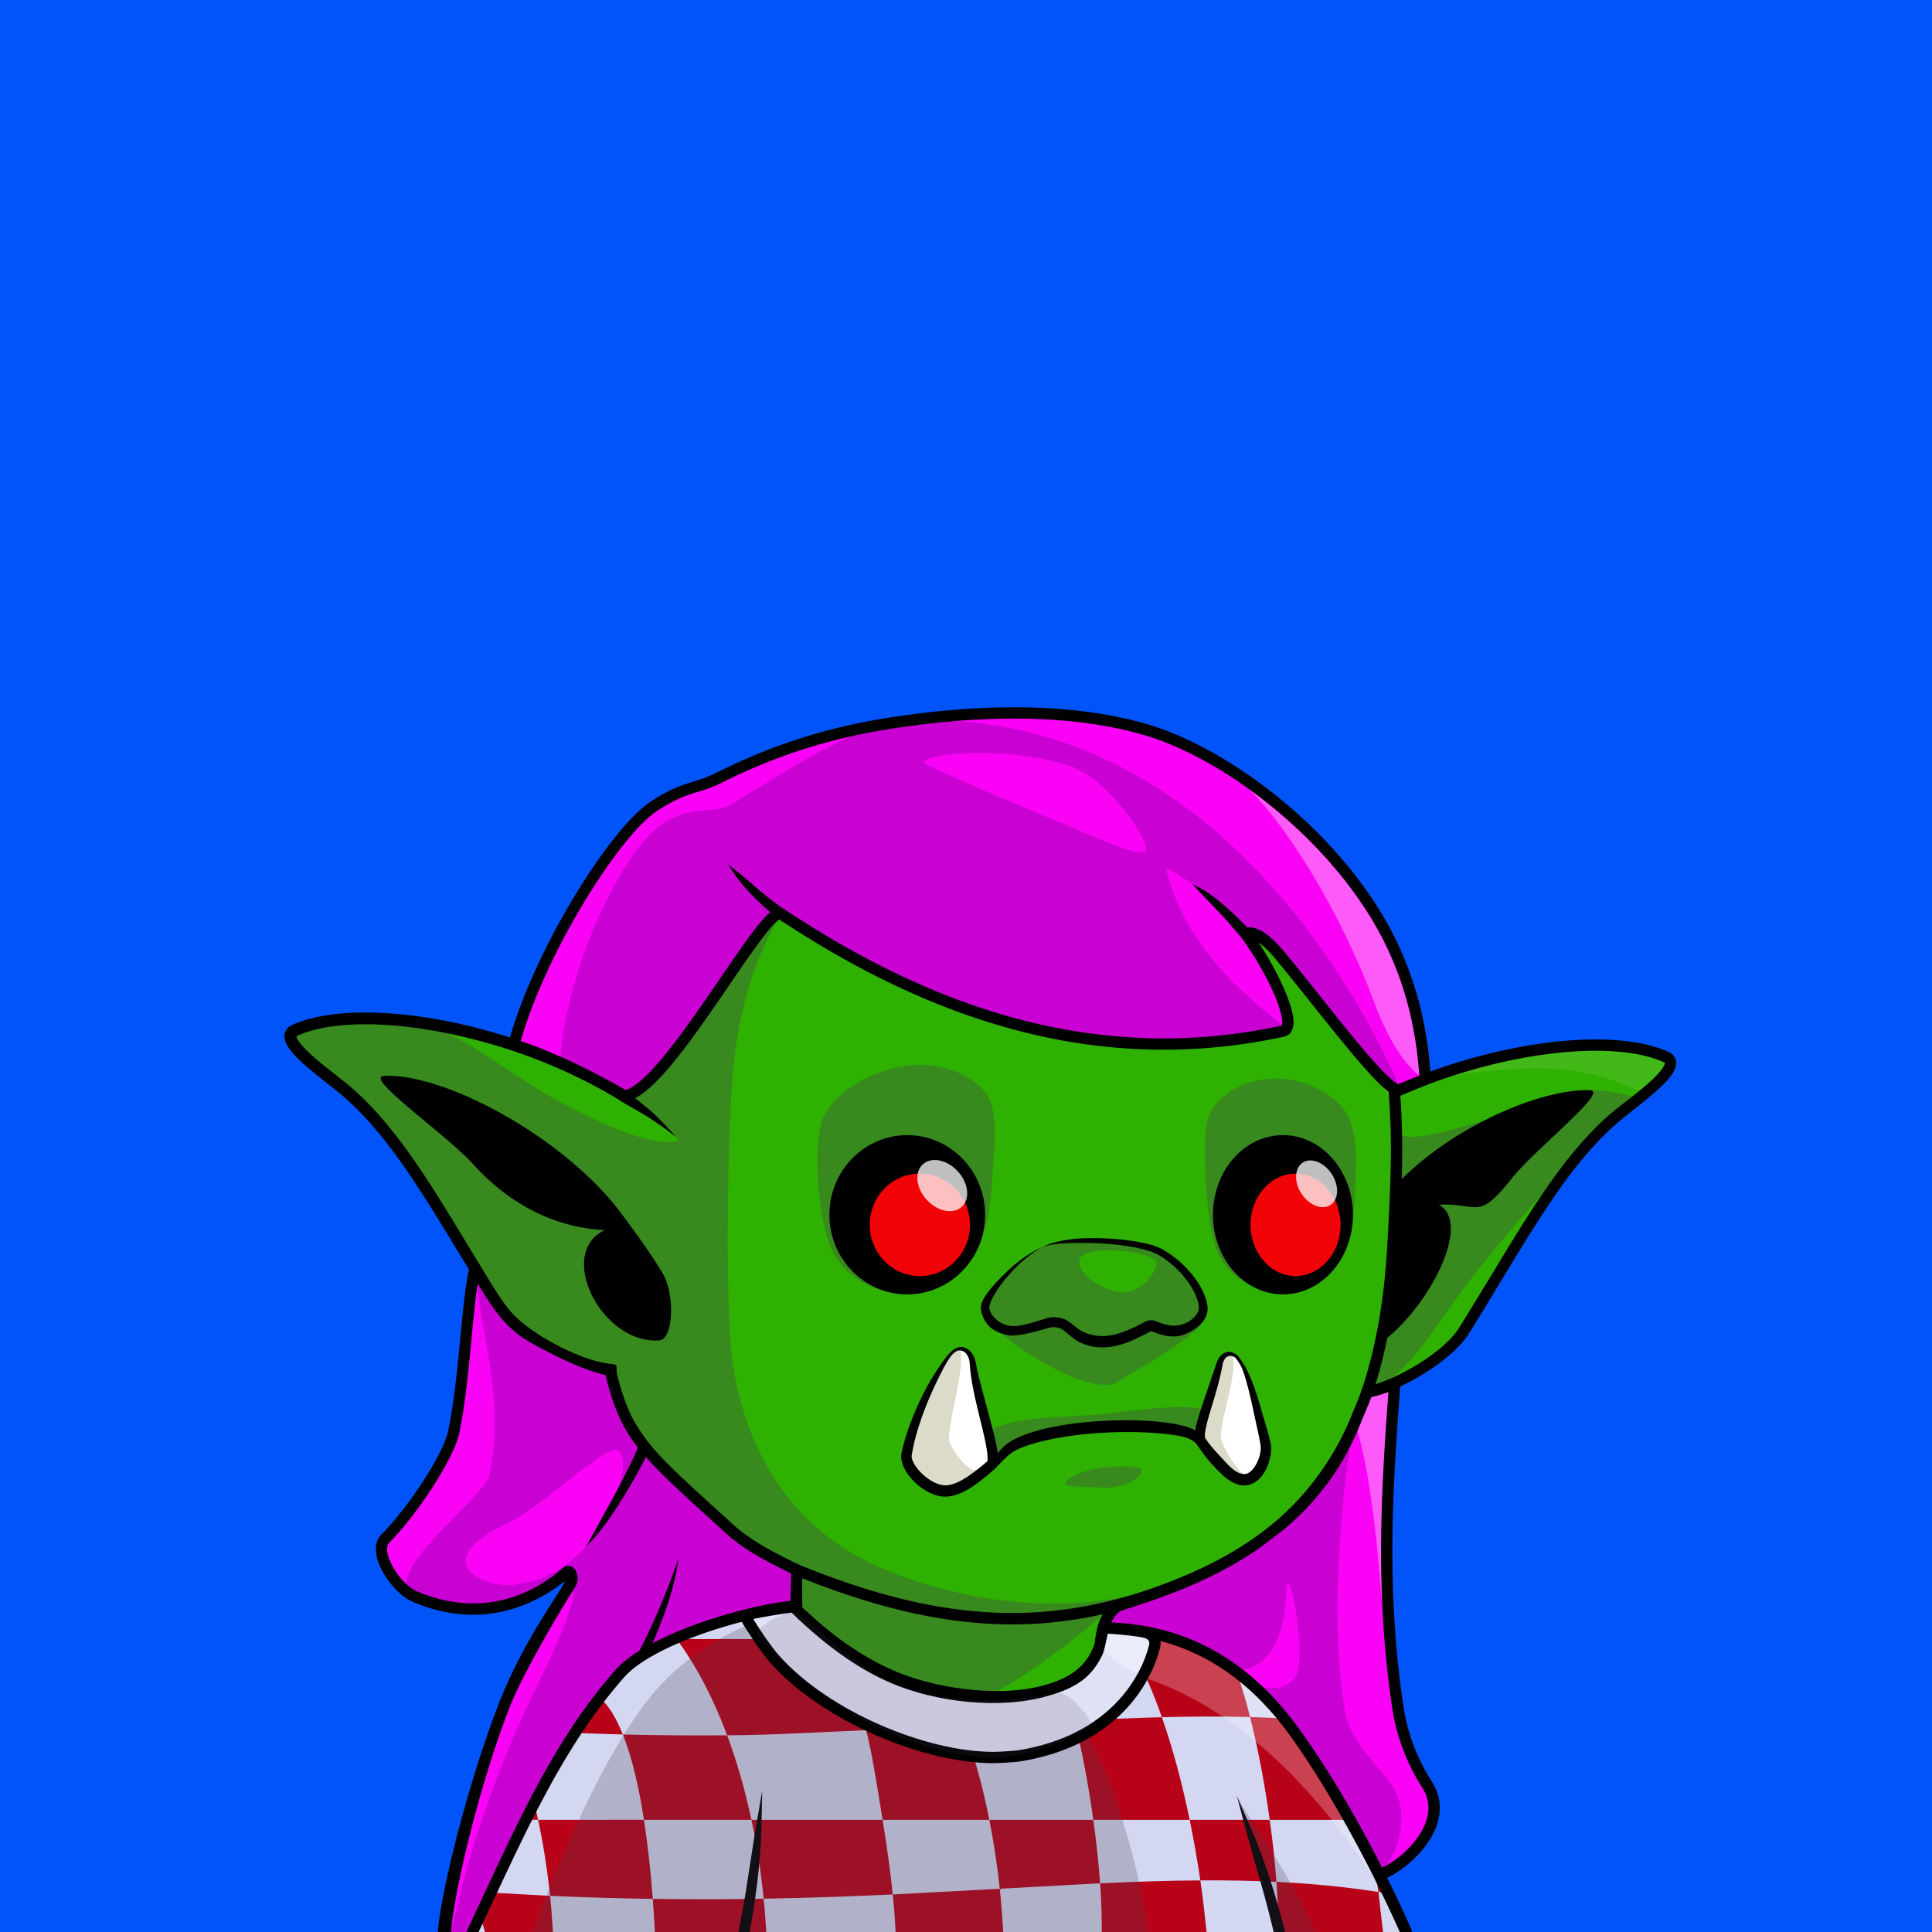
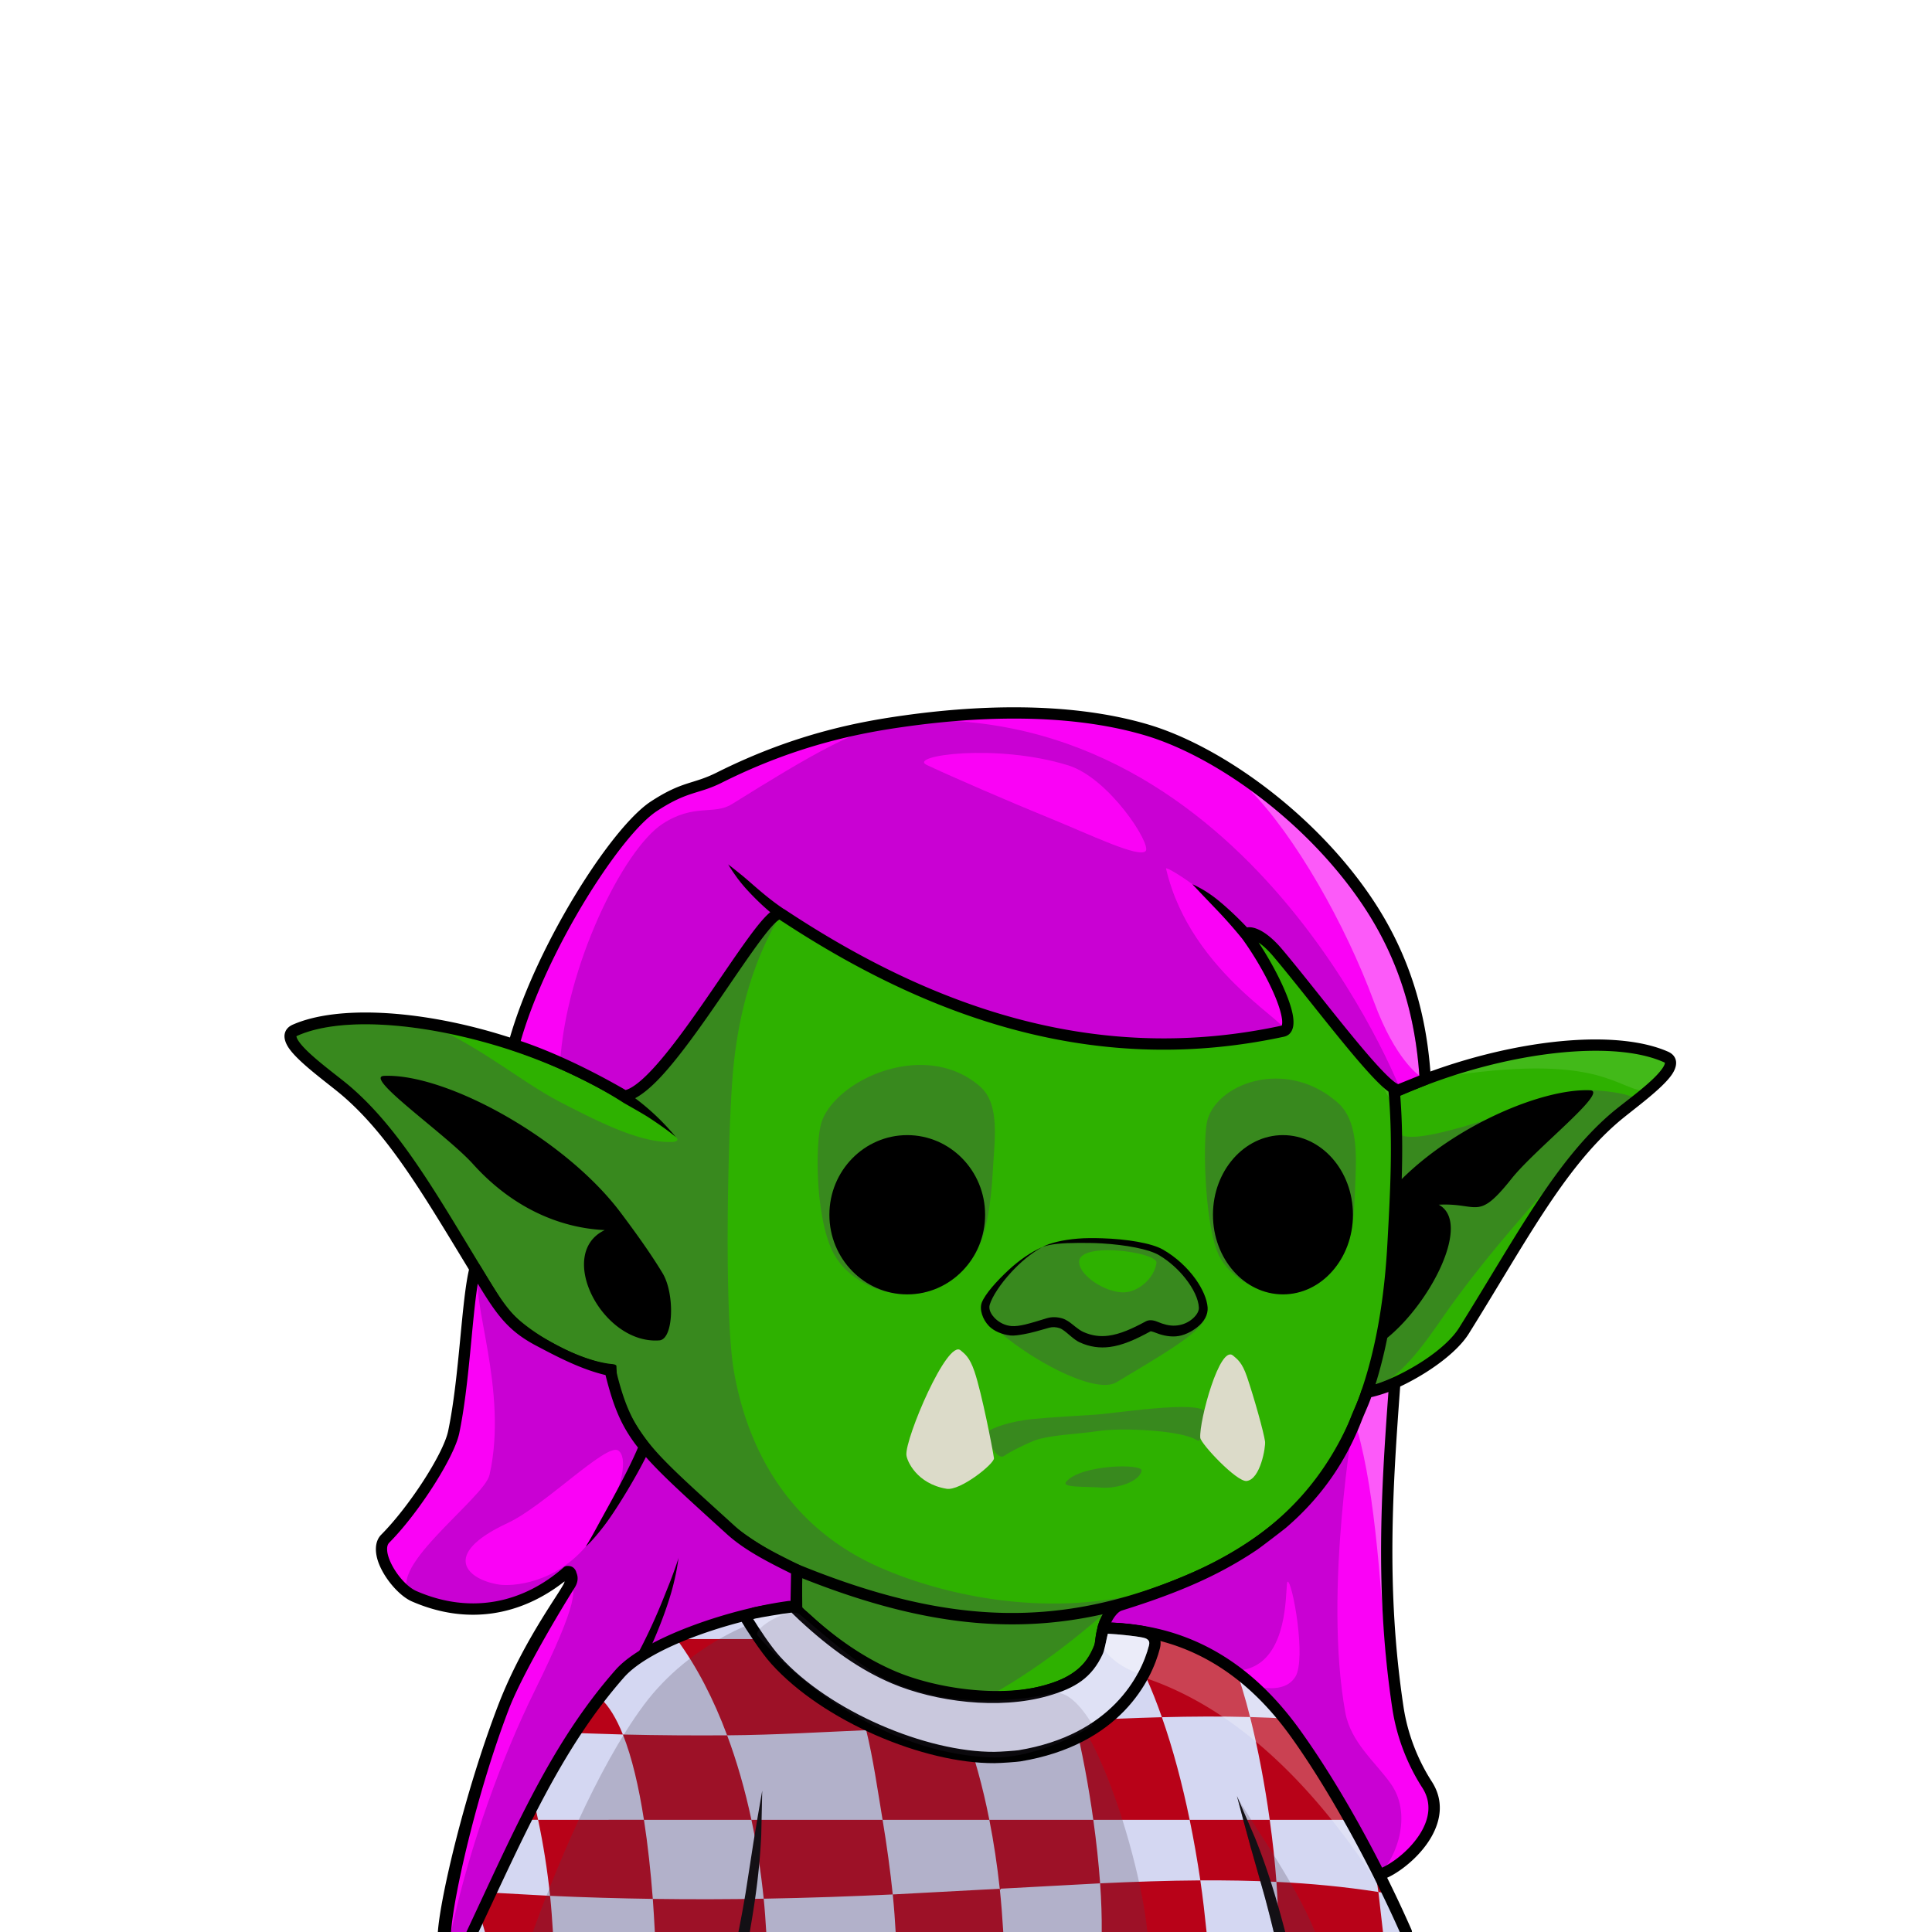
<svg xmlns="http://www.w3.org/2000/svg" viewBox="0 0 2048 2048">
-   <rect width="100%" height="100%" fill="#0054fa" />
  <g>
    <path d="M664.25 1163.954l.12-8.52c.8-178.728 128.36-299.391 281.77-312.65 261.879-22.635 506.601 68.68 531.1 307.08l.76 8c103.833-46.91 227.811-63.93 287.686-37.61 22.147 9.74-33.629 47.01-54.284 64.78-58.889 50.65-100.057 130.4-159.538 225.58-16.432 26.29-64.94 55.98-103.185 66.12-33.983 99.12-96.476 158.29-182.401 195.73-20.435 8.9-40.483 16.44-60.333 22.6-21.982 8.47-33.677 16.19-35.954 30.73 65.587.63 135.027 26.53 198.6 114.89 41.749 58.02 79.428 133.63 111.807 207.32H512.26c51.49-109.62 90.59-193.75 158.05-270.42 30.35-34.5 112.98-63.8 173.85-70.81l-.28-42.88c-77.35-31.62-192.24-139.97-195.96-206.06-.07-1.24-.07-3.25 0-5.95-39.29-3.74-101.98-39.04-121.07-69.58-59.48-95.17-100.65-174.92-159.54-225.57-20.65-17.77-76.43-55.04-54.28-64.78 72.79-32 240.32.05 351.22 72z" fill="#2eb100" />
    <path d="M1339.601 919.447c134.666 83.519 147.647 264.478 138.178 252.824-17.558-21.602-69.783-172.432-182.619-221.684-73.261-31.98-140.617-53.551-132.157-96.243 1.407-7.073 108.658 22.968 176.598 65.104zm171.389 225.152c92.045-35.298 204.328-53.607 259.807-22.537 8.18 4.581-14.491 36.79-29.671 34.271-31.586-5.244-53.031-42.345-230.136-11.735zm-340.171 581.63c1.645-7.552 85.513 1.804 146.382 57.832 69.208 63.692 116.474 160.354 109.435 156.547-62.753-33.993-46.047-52.918-112.495-102.58-122.765-91.764-152.599-52.399-151.085-64.312.635-5.006 4.221-31.282 7.763-47.487z" fill="#fff" fill-opacity=".1" />
    <path d="M716.59 1205.4c-7.392-8.79-15.342-17.33-24.25-25.47-6.429-5.88-13.231-11.49-20.441-16.84l-1.608-1.18.081-6.45c.784-175.291 125.818-293.694 276.28-306.699 74.288-6.421 147.238-3.646 214.048 9.158-46.71-7.553-95.59-9.226-144.43-5.007-135.032 11.664-225.18 116.514-239.482 285.818-5.233 61.94-9.551 253.77 1.276 315.37 11.095 63.12 44.916 157.73 151.538 206.06 53.529 24.26 155.348 53.39 263.398 32.48-.36.1-15.6 11.34-15.45 11.31 0 0-149.41 138.84-235.221 120.5 51.737 16.44 115.461 21.24 170.521 1.08 43.97-16.11 95.76 141.88 103.36 222.47H594.838c27.912-59.41 72.782-156.39 125.001-221.88 44.124-55.33 95.768-84.42 123.644-87.63-.026-.09-.034-63.24-.055-81.28-45.307-19.37-102.749-64.46-142.634-111.29-26.535-31.16-45.451-62.96-46.883-88.42l-.432-9.33c-.01-1.99-4.887-2.25-4.985-2.26h-.011c-18.557-1.79-42.488-10.98-64.275-23.26-22.529-12.7-42.835-28.67-52.146-43.6-39.189-62.82-70.441-118.93-104.044-164.44-17.717-23.99-36.1-45.06-56.574-62.69-10.3-8.86-29.381-22.6-43.081-35.32-3.766-3.5-7.109-6.91-9.682-10.11-1.731-2.15-3.1-4.16-3.887-6.02a7.68 7.68 0 0 1-.423-1.25c-.053-.23-.239-.43-.129-.6.243-.39.75-.57 1.346-.83 35.917-15.82 95.36-15.34 159.448-2.25 49.412 25.83 82.14 53.67 119.802 73.2 45.949 23.82 85.53 42.72 117.572 41.82 1.94-.06 4.621-.44 5.676-2.13.543-.87-1.495-3.03-1.496-3.03zm627.69 842.6c-3.15-13.2-6.34-25.6-9.72-38.08l-8.96-31.63-6.01-21.13-7.23-26.56-7.06-26.68c7.08 16.07 61.11 89.31 82.79 144.08h-43.81zm345.47-845.52c-54.99 64.46-110.62 122.25-161 194.9-21.98 31.69-46.91 66.71-78.59 76.73 17.41-67.03 32.04-203.75 31.87-273.34 17.25 21.55 169.61-44.7 200.43-45.15 15.99-.23 59.29 4.78 49.25 13.1l-41.96 33.76z" fill="#4c4157" fill-opacity=".35" />
    <path d="M1473.48 2048c-31.36-70.61-69.82-148.31-109.76-203.82-61.23-85.08-127.9-111.06-191.16-112.35-1.75 6.25-2.99 13.39-4.03 20.96l-1.27 9.63-1 6.46c-.37 2.2-.78 4.3-1.23 6.49-.63 2.99-1.33 5.75-1.98 8.7-.54-2.54-1.12-4.92-1.56-7.52-.65-3.79-1.14-7.5-1.43-11.33-.29-3.85-.28-7.65-.21-11.4.1-6.04.61-11.84 1.34-17.25 1.19-8.94 3.33-16.76 6.44-22.7.51-.97 1.05-1.88 1.62-2.75-100.32 22.51-198.598 9.82-319.09-38.22l.313 34.25c-.105 12.79-.504 25.53-1.236 41.16-.295 6.31 4.324 13.83 11.93 22.01 18.966 20.4 56.914 42.72 103.326 54.73 16.688 4.32 34.469 7.27 52.877 8.4 11.69.71 23.61.55 35.71-.2 5.91-.36 11.84-.85 17.84-1.45 5.95-.6 11.88-1.26 17.92-2.1 7.99-1.12 15.91-2.32 24.01-4.17-6.74 3.46-13.33 6.58-20.23 9.18-4.7 1.77-9.42 3.21-14.18 4.52-4.84 1.33-9.67 2.45-14.54 3.34-3.28.6-6.57 1.06-9.86 1.43-12.58 1.43-25.07 1.63-37.29 1.08-19.229-.88-37.816-3.91-55.253-8.34-49.182-12.5-89.212-36.5-109.288-58.09-10.457-11.25-15.564-22.24-15.145-30.92l1.188-34.16c-58.719 8.08-134.861 35.49-163.445 67.98-65.324 74.25-106.729 161.58-155.993 266.45h-12.972c51.774-110.2 92.14-197.3 159.955-274.38 30.174-34.29 110.673-63.91 172.324-72.14l-.216-33.59c-46.569-20.16-105.394-66.22-146.247-114.19-28.554-33.53-48.187-68.13-49.728-95.53-.017-.29-.03-.63-.04-1-19.037-2.93-42.322-11.96-63.642-23.92-24.563-13.77-46.446-31.45-56.617-47.68-32.852-52.48-60.121-100.25-87.863-141.03-22.174-32.6-44.621-60.69-70.596-83-14.586-12.54-46.173-34.73-56.936-50.45-3.947-5.76-5.309-11.12-4.392-15.31.842-3.86 3.342-7.34 8.615-9.66 47.079-20.66 133.03-15.67 218.378 10.04 36.991 11.15 74.084 25.77 107.43 44.28 7.556 4.08 14.942 8.32 22.121 12.73 1.868-180.935 131.512-302.905 287.231-316.364 265.331-22.933 512.591 70.755 537.561 312.204 60.98-26.46 128.04-42.78 184.9-46.39 40.2-2.55 75.37 1.31 100.02 12.15 4.61 2.02 7.04 4.99 8.09 8.25 1.36 4.18.31 9.58-3.54 15.45-10.33 15.76-42.56 38.4-57.34 51.11-58.5 50.32-99.27 129.66-158.36 224.21-16.57 26.52-64.49 56.61-103.57 67.87-34.79 99.22-98.12 158.58-184.71 196.3-20.64 9-40.88 16.61-60.93 22.84-8.16 3.16-14.83 6.19-20.01 9.57-4.35 2.84-7.56 5.91-9.58 9.63 64.74 2.66 132.85 30.37 195.31 117.18 41.97 58.33 79.88 134.32 112.43 208.41a5.95 5.95 0 0 1 .5 2.41h-12.91zm-1.46-889.61l-.75-7.91c-24.17-235.178-266.28-324.047-524.618-301.719-150.462 13.005-275.496 131.408-276.28 306.699l-.081 6.45 1.608 1.18c7.21 5.35 14.012 10.96 20.441 16.84 8.908 8.14 16.858 16.68 24.251 25.47-8.794-7.2-18.26-13.79-28.23-20.36-7.111-4.69-26.405-15.42-27.379-16.05-9.849-6.39-20.15-12.46-30.794-18.2-32.965-17.26-68.812-31.95-104.928-42.66-82.063-24.34-164.486-30.24-209.672-10.34-.596.26-1.103.44-1.346.83-.11.17.076.37.129.6a7.68 7.68 0 0 0 .423 1.25c.787 1.86 2.156 3.87 3.887 6.02 2.573 3.2 5.916 6.61 9.682 10.11 13.7 12.72 32.781 26.46 43.081 35.32 20.474 17.63 38.857 38.7 56.574 62.69 33.603 45.51 64.855 101.62 104.044 164.44 9.311 14.93 29.617 30.9 52.146 43.6 21.787 12.28 45.718 21.47 64.275 23.26h.011c.098.01 4.975.27 4.985 2.26.009 1.9.386 8.51.432 9.33 1.432 25.46 20.348 57.26 46.883 88.42 40.688 47.78 99.648 93.74 145.356 112.42 160.39 65.58 280.22 68.54 417.73 8.62 122.31-53.29 196.03-151.54 206.8-348.45 2.87-52.35 6-106.92 1.34-160.12zm-1064.783-17.94c66-2.67 191.943 66.49 250.961 145.34 14.558 19.45 30.905 41.84 44.229 63.95 12.896 21.4 11.905 69.97-3.528 71.12-60.576 4.53-110.059-92.04-57.849-116.91-48.187-2.24-98.222-24.04-139.601-69.96-28.326-31.44-117.065-92.62-94.212-93.54zm1063.353 277.7c-3.52 17.46-7.71 33.93-12.56 49.47 34.72-11.89 74.42-37.28 88.74-60.19 59.87-95.79 101.44-175.97 160.72-226.94 14.13-12.17 45.24-33.52 55.12-48.59.77-1.19 1.4-2.3 1.8-3.37.26-.68.54-1.27.37-1.81-.17-.51-.8-.66-1.51-.97-23.26-10.22-56.49-13.56-94.43-11.15-56.76 3.6-123.89 20.18-184.51 47 2.33 29.25 2.42 58.87 1.56 88.29 59.15-58.63 150.93-96.37 199.72-94.13 20.18.93-58.17 62.1-83.18 93.54-36.53 45.92-34.73 25.5-77.28 27.74 35.01 18.89-8.28 103.49-54.56 141.11zM787.582 2048c2.866-14.28 5.304-27.7 7.576-41.28l5.053-32.49 3.362-21.7 4.51-27.16 4.718-27.18-1.028 47.31c-.515 11.17-1.291 21.54-2.234 31.47-2.35 24.76-5.708 46.68-9.915 71.03h-12.042zm556.698 0c-3.15-13.2-6.34-25.6-9.72-38.08l-8.96-31.63-6.01-21.13-7.23-26.56-7.06-26.68 18.81 43.43c4.2 10.37 7.82 20.11 11.1 29.53 8.48 24.28 14.7 46.24 21.28 71.12h-12.21z" />
  </g>
  <g>
    <path d="M468.971 2048c.695-27.48 22.487-123.35 52.722-202.77 34.521-90.67 86.398-163.66 80.122-176.21-45.031 39.76-103.403 48.92-162.77 23.07-19.578-8.52-44.584-47.07-30.655-61.07 30.249-30.39 67.326-87.94 72.548-112.9 12.137-58.01 13.974-140.44 22.727-173.57 23.999 39.49 34.36 59.04 67.13 76.4 22.699 12.03 49.113 26.04 76.013 31.63 17.396 71.63 33.809 83.74 127.524 169.02 20.03 18.23 46.897 30.97 70.267 42.67l-.538 38.05c-10.305.9-45.505 10.2-66.591 16.44-23.729 7.02-100.074 32.13-157.826 124.85-46.654 74.91-86.107 170.71-107.346 204.39h-43.327zm75.672-940.56c26.442-97.95 107.146-225.694 148.522-252.781 33.516-21.94 43.967-17.655 69.36-30.385 83.825-42.022 153.235-53.964 198.61-60.24 63.745-8.818 165.515-16.41 253.795 9.556 76.17 22.402 174.89 93.075 234.84 182.719 40.99 61.291 57.23 124.351 61.05 187.801l-27.64 11.15c-13.07 4.8-85.3-93.8-128.69-145.19-21.55-25.512-35.81-22.593-32.81-18.455 28.17 38.825 55.4 97.735 38.06 101.475-191.79 41.35-366.454-14.59-531.647-124.292-16.983-11.278-120.66 187.282-166.01 192.982-37.877-22.05-80.366-42.52-117.44-54.34zm939.107 359.59c-7.94 107.78-16.85 216.24 2 341.67 4.77 31.74 15.72 59.24 28.88 79.66 12.99 20.14 9.69 41.08-.74 59.09-9.86 17.04-34.59 33.51-48.32 41.53-9.24 5.39-28.37-26.05-34.71-38.39-12.3-23.92-25.65-48.13-39.76-70.95-19.38-31.33-41.14-61.85-69.91-89.16-46.02-43.69-98.72-60.73-151.73-60.96-1.85-.01 12.9-30.7 17.11-32.01 38.62-11.99 73.38-24.76 103-40.23 72.34-37.77 119.82-88.53 145.33-154.26 1.57-4.05 9.57-18.72 20.56-26.39 12.96-9.05 28.37-10.73 28.29-9.6z" fill="#fa02f6" />
    <path d="M603.043 1670.95c-45.225 35-111.804 52.09-163.998 21.14-39.111-23.19 74.14-103.56 79.807-128.43 20.507-89.96-21.688-189.02-10.334-212.46 23.999 39.49 29.507 52.39 62.277 69.75 22.699 12.03 49.113 26.04 76.013 31.63 17.354 71.46 33.729 83.68 126.842 168.4 19.857 14.57 40.558 27.79 62.479 39.06l8.47 4.23-.412 33.03h-.055l-.071 5.02c-56.208 10.31-111.71 31.3-166.685 60.27-65.299 87.14-119.215 183.14-165.078 285.41h-34.15c19.977-93.46 55.049-187.37 87.91-254.16 48.624-98.84 45.057-110.07 36.985-122.89zm36.879-59.19c20.198-35.19 25.923-67.51 15.252-74.27-12.475-7.9-78.316 58.96-116.745 76.83-73.267 34.06-42.266 60.54-9.184 65.43 13.311 1.96 60.263-.55 94.68-43.95l15.997-24.04zm-46.255-484.09c5.981-103.33 67.178-227.187 108.554-254.273 33.516-21.941 54.577-9.13 73.545-20.916 79.645-49.489 139.616-86.221 185.369-88.447 365.225-17.77 523.505 391.476 523.505 391.476-13.07 4.81-86.76-94.05-130.15-145.44-7.72-9.14-33.33-15.451-47.91-33.297-27.56-33.725-71.26-59.148-70.55-56.082 26.24 113.589 141.05 168.659 123.71 172.399-191.79 41.35-366.454-14.59-531.647-124.292-16.983-11.278-120.66 187.282-166.01 192.982-12.027 1.52-52.146-33.36-68.416-34.11zm538.563-316.4c-76.36-23.659-170.527-10.116-149.807-.368 28.317 13.322 88.577 39.365 131.027 56.668 42.44 17.304 93.78 42.239 100.99 34.603 6.49-6.878-38.42-77.337-82.21-90.903zm302.67 691.75c1.57-4.05-32.44 181.73-8.84 312.2 5.71 31.59 31.81 52.52 48.12 75.44 26.28 36.91.43 88.15-13.31 96.16-9.24 5.4-23.67-23.89-30.01-36.23-12.3-23.92-25.65-48.13-39.76-70.95-19.38-31.33-46.09-68.83-74.85-96.14-2.47-2.34 41.12 18.44 56.75-5.81 12.16-18.87-3.15-102.03-8.06-101.04-2.68.54 2.11 57.9-25.54 82.93-18.92 17.13-43.07 10.25-45.4 8.62-39.07-27.33-81.7-38.5-124.54-38.68-1.85-.01 12.9-30.7 17.11-32.01 38.62-11.99 73.38-24.76 103-40.23 72.34-37.77 119.82-88.53 145.33-154.26z" fill="#9800b0" fill-opacity=".5" />
    <path d="M1504.55 1140.16s-25.28-16.46-47.91-77.73c-30.79-83.401-83.77-176.387-132.23-225.648 44.94 32.368 88.28 74.872 120.37 122.862 39.41 58.936 55.54 119.536 59.77 180.516zm-69.65 362.86l18.58-24.91 22.78-10.52-6.2 297.65c-7.41-96.63-13.45-196.19-35.16-262.22z" fill="#fff" fill-opacity=".35" />
    <path d="M620.921 1639.48c.233-.32.191-.35 2.462-4.08 4.393-7.21 10.272-18.33 14.98-26.89 7.551-13.72 22.83-40.95 33.683-64.45 2.223-4.81 3.57-8.02 4.216-9.6-17.406-22.16-25.903-42.8-34.39-76.84-26.165-6.16-51.768-19.65-73.886-31.36-29.965-15.88-41.936-33.38-61.519-65.53-6.354 38.71-9.062 107.99-19.656 158.62-5.355 25.59-43.152 84.74-74.168 115.91-1.699 1.7-2.278 4.07-2.293 6.71-.022 3.63 1.034 7.7 2.733 11.88 5.499 13.53 17.721 28.11 28.357 32.74 57.183 24.9 112.929 12.98 156.303-25.32 1.587-1.4 3.706-1.44 5.811-1.21 4.868.54 6.954 4.73 7.387 6.8.167.8 3.866 7.15-1.7 16.01-21.888 34.84-57.085 95.63-69.802 128.79-34.287 89.38-58.943 199.77-61.291 236.34h-14.013c2.635-37.29 28.592-147.92 63.618-239.57 27.92-73.06 71.985-127.92 70.636-132.08-46.572 36.55-103.313 46.68-161.739 21.24-12.858-5.59-28.037-22.86-34.684-39.22-5.105-12.56-4.855-24.52 2.171-31.58 29.483-29.63 65.838-85.57 70.928-109.9 12.159-58.11 14.031-140.69 22.799-173.87.614-2.33 2.559-4.06 4.94-4.41a6.02 6.02 0 0 1 5.988 2.82c23.251 38.26 34.631 58.26 65.919 75.93 22.236 12.55 44.073 24.31 73.318 29.34 2.283.39 4.063 2.21 4.609 4.46 17.11 70.46 33.563 82.13 125.732 166 19.632 17.87 46.011 30.27 68.916 41.75a5.99 5.99 0 0 1 3.313 5.45l-.627 35.46h.139l.045 6.91a6.01 6.01 0 0 1-3.196 5.35 5.98 5.98 0 0 1-1.908.75c.341-.08.313-.16-.21-.1-30.302 3.49-66.164 12.54-97.977 25.03-30.629 12.03-57.507 27.25-72.058 43.79-65.324 74.25-105.748 161.58-155.012 266.45h-13.739c49.804-106.01 88.854-190.64 152.119-265.53l.406-.57c14.924-21.03 31.675-55.24 44.156-86.22l6.317-15.76c.816-2.07 1.799-4.27 6.351-16.89 1.522-4.21 2.664-7.69 3.431-10.15.383-1.23.337-1.24.534-1.96-.163 1-.188 1-.324 2-1.447 10.71-3.221 18.6-5.224 26.72-5.369 21.75-16.889 52.01-29.221 77.42 30.096-21.63 77.631-39.92 121.824-49.85 10.871-2.44 21.539-4.38 31.696-5.73l-.196-.17.621-33.36c-23.012-11.49-48.778-24.19-68.252-41.91-41.05-37.36-67.451-60.94-85.621-81.52-10.145 20.51-28.191 50.46-39.852 66.82-1.663 2.33-6.231 8.86-15.01 19.03-.183.21-4.824 5.42-7.416 7.79l-1.461 1.31zm0 0c-.054.07-.115.14-.176.21.056-.07.113-.14.176-.21zm-.176.21c-.068.08-.135.17-.211.24.063-.08.137-.16.211-.24zm206.568-664.212l-1.118-.739c-.885.583-2.448 1.665-3.619 2.757-6.234 5.812-14.606 16.733-24.376 30.424-27.539 38.58-65.525 98.61-96.758 132.55-14.584 15.84-28.187 25.95-38.61 27.27-1.306.16-2.63-.11-3.768-.77-37.494-21.83-79.545-42.12-116.243-53.81-3.057-.98-4.807-4.19-3.97-7.28 18.691-69.24 64.203-153.237 104.176-206.777 17.501-23.439 34.047-41.081 46.852-49.464 33.819-22.139 44.334-17.884 69.957-30.729 84.615-42.418 154.675-54.484 200.477-60.82 64.377-8.905 167.147-16.48 256.307 9.744 77.22 22.709 177.36 94.265 238.14 185.139 41.64 62.267 58.16 126.317 62.05 190.777.15 2.57-1.36 4.95-3.75 5.92l-27.63 11.15c-.06.03-.12.05-.18.07l-3.14.54-2.07-.22a13.61 13.61 0 0 1-1.84-.52c-3.26-1.16-7.87-4.33-13.32-9.34-26.68-24.53-80.12-96.12-114.98-137.41-5.95-7.05-11.25-11.77-15.71-14.78 17.35 26.27 32.76 57.74 36.2 76.63 1.02 5.57 1.01 10.24.09 13.69-1.39 5.24-4.59 8.42-9.47 9.48-191.49 41.28-366.084-13.4-531.202-121.839-.543-.182-.809-.422-1.646-1.026l-.849-.617zm3.224-12.104l.875.426c163.784 108.77 336.908 164.42 527.068 123.43.14-.04.18-.18.24-.32.18-.44.28-.95.36-1.52.26-2.04.04-4.56-.49-7.45-3.72-20.43-22.54-56.28-41.68-82.69-1.32-1.629-7.9-9.785-16.36-19.162-1.46-1.618-4.34-4.918-12.08-12.992l-14.35-15.018-6.44-6.82c-1.57-1.665-1.61-1.623-3.13-3.339l-.38-.426c-.2-.194-.23-.155-.43-.35.16.084.31.207.47.291.29.145.35.015 3.65 1.679 13.53 6.818 21.8 13.749 28.42 19.381.71.6 7.09 6.171 12.52 11.39a404 404 0 0 1 13.17 13.26l.52-.124c2.52-.374 6.67-.004 12 2.506 6.24 2.935 14.75 9.033 24.58 20.674 30.32 35.91 74.74 94.92 103.14 125.44 6.93 7.45 12.82 13.15 17.26 16.19.82.57 1.96 1.15 2.54 1.43l22.54-9.1c-4.23-60.98-20.36-121.58-59.77-180.516-59.12-88.412-156.42-158.204-231.54-180.298-87.41-25.708-188.17-18.099-251.283-9.369-44.948 6.217-113.707 18.034-196.743 59.661-25.163 12.614-35.55 8.299-68.762 30.041-16.137 10.564-38.268 36.952-60.834 70.781-33.309 49.931-67.281 116.07-83.655 173.06 35.472 11.94 75.298 31.18 111.199 51.95 3.067-.81 6.395-2.65 10.003-5.2 7.634-5.4 16.121-13.9 25.108-24.28 36.357-42 80.073-114.14 105.727-145.779 4.689-5.782 8.928-10.273 12.483-13.248-6.479-5.451-14.655-12.96-23.828-22.886-6.257-6.77-9.981-11.858-10.816-12.954-.47-.618-4.672-6.537-5.663-8.057l-3.106-4.809c-.333-.558-.297-.575-.636-1.129-.296-.483-.333-.454-.627-.934.297.229.564.494.861.723.736.567.767.521 1.848 1.374l6.503 5.17c6.001 4.868 6.238 4.901 14.5 12.109 9.973 8.701 21.544 18.788 35.018 27.804zm653.913 503.546c-7.93 107.78-15.55 216.74 3.29 342.17 4.77 31.75 16.88 59.05 30.04 79.47 12.99 20.15 9.69 41.08-.74 59.1-9.86 17.04-26.21 31.34-39.94 39.36-9.24 5.39-17.56 7.82-22.45 7.31a13.35 13.35 0 0 1-2.33-.46l-2.35-1.02-2.17-1.74-1.59-2.38c-17.34-36.85-36.53-72.98-57.92-107.57-19.38-31.33-41.14-61.85-69.9-89.16-46.03-43.7-96.14-59.65-149.15-59.88-1.85-.01-3.6-.87-4.73-2.34s-1.52-3.37-1.06-5.16c1.84-7.12 5.59-14.7 10.26-20.25 3.57-4.24 7.72-7.3 11.94-8.61 38.62-11.99 72.43-24.8 102.05-40.27 72.34-37.77 118.84-87.69 144.34-153.41 3.43-8.84 8.3-18.48 11.12-27.85a5.99 5.99 0 0 1 4.51-4.14c9.82-2.06 18.65-5 28.47-9.14 1.92-.81 4.13-.56 5.83.66a6.02 6.02 0 0 1 2.48 5.31zm-121.16 152.48c-2.3 1.97-26.25 20.36-30.81 23.45-12.17 8.22-25.23 15.97-39.23 23.28-30.2 15.77-64.66 28.86-104.04 41.09-2.29.71-4.38 2.58-6.32 4.88-1.98 2.35-3.74 5.19-5.15 8.18 45.19 1.59 88.32 14.55 128.71 45.68 2 1.54 29.36 25.23 27.54 24.51 25.97 26.17 46.28 54.91 64.51 84.38 21.38 34.58 40.59 70.67 57.97 107.5.59-.03 1.45-.1 2.13-.25 1.93-.44 4.14-1.25 6.56-2.36 1.87-.86 3.85-1.89 5.89-3.09 12.23-7.13 26.82-19.83 35.61-35.01 8.22-14.2 11.27-30.7 1.03-46.58-13.94-21.63-26.76-50.56-31.81-84.18-18.44-122.72-11.81-229.78-4.1-335.3-6.08 2.23-12 4.04-18.22 5.49-2.96 8.59-7.21 17.3-10.33 25.35-17.13 44.14-43.3 81.48-79.94 112.98z" />
  </g>
  <g>
    <path d="M1495.89 2048H495.657c51.392-109.46 90.082-200.46 157.545-277.14 11.921-13.55 33.469-26.49 58.94-37.7 38.358-16.88 85.61-29.82 122.526-34.89.037 0 .074-.01.11-.02.192-.05.39-.09.592-.11 3.708-.48 7.005.62 9.986 2.64 3.142 2.13 5.883 5.47 8.532 7.93 31.512 29.22 63.382 50.5 95.185 63.98 43.018 18.24 111.427 28.25 160.107 14.32 23.63-6.76 42.53-19.3 50.8-39.74 2.52-6.24 1.75-11.85 4.39-21.04.79-2.73 2.43-5.14 5.25-5.02.09.01.17.01.26.02.06.01.12.01.18 0a70.13 70.13 0 0 1 8.05-.23c64.49 2.65 136.77 26.82 199 113.29 41.93 58.29 85.93 138.68 118.46 212.7.14.33.25.67.32 1.01z" fill="#b80218" />
    <path d="M507.005 2023.37l7.048 24.63h-18.192l11.144-24.63zm79.129 24.63c-.774-12.58-1.719-26.03-3.02-38.33 37.709 1.7 73.96 2.73 108.889 3.23.877 11.39 1.526 23.8 2.153 35.1H586.134zm-3.02-38.33l-67.988-3.73 36.704-76.86h18.588c5.507 25.87 9.763 52.84 12.696 80.59zm-12.696-80.59c-1.801-8.46-3.735-16.8-5.801-25.01 12.297-23.43 25.038-45.8 38.908-67.2l56.743 1.77c9.682 24.2 16.943 55.69 22.343 90.44H570.418zm89.85-90.44c-6.762-16.89-14.705-30.23-24.021-38.64 24.225-26.03 51.039-47.31 81.677-61.58 20.742 28.29 38.484 62.53 52.87 101.09-35.383.26-72.17.03-110.526-.87zm110.526.87c51.402-.37 101.439-3.54 147.43-5.44 7.234 29.36 12.085 63.29 17.355 95.01H796.542c-6.749-31.71-15.376-61.76-25.748-89.57zm147.43-5.44c-10.21-41.43-23.585-75.5-35.838-96.6 0 0 133.514 78.4 139.034 93.18-33.565 1.87-66.816 1.92-103.196 3.42zm-35.838-96.6h-179.64c3.063-1.46 6.199-2.9 9.396-4.31 38.358-16.88 85.61-29.82 122.526-34.89.037 0 .074-.01.11-.02.192-.05.39-.09.592-.11 3.708-.48 7.005.62 9.986 2.64 3.142 2.13 5.883 5.47 8.532 7.93 7.332 6.8 14.684 13.17 22.05 19.11 2.16 2.73 4.311 5.97 6.448 9.65zm139.034 93.18l117.7-6.57c8 32.43 14.83 69.03 19.83 105h-110.21c-6.92-35.09-16.01-68.18-27.32-98.43zm117.7-6.57c-3.87-15.71-8.01-30.45-12.36-43.66 15.27-7.33 27.13-18.09 33.22-33.15 1.31-3.24 1.73-6.31 2.2-9.8h31.52c14.42 23.51 27.05 51.76 37.95 82.84-30 .77-60.75 2.13-92.53 3.77zm92.53-3.77c31.91-.83 62.96-1 93.5-.18 8.42 33.39 15.6 71.52 20.81 108.95h-84.86c-7.82-37.96-17.62-75.03-29.45-108.77zm93.5-.18c-5.3-21.03-11.09-40.19-17.18-56.11 20.48 14.48 40.61 33.42 59.89 57.98-14.14-.87-28.37-1.48-42.71-1.87zm20.81 108.95h90.89l17.32 31.81c2.63 14.91 4.95 29.86 6.99 44.69-35.82-5.59-71.65-8.96-108.09-10.73-1.54-20.88-3.96-43.2-7.11-65.77zm115.2 76.5l16.89 2.8c6.03 12.6 11.71 26.18 17.17 38.61.14.33.25.67.32 1.01h-29.51l-4.87-42.42zm-108.09-10.73c1.39 18.85 1.97 37.52 1.81 53.15h-75.86c-1.81-17.62-3.95-36.61-6.62-54.71 27.36-.17 54.17.27 80.67 1.56zm-80.67-1.56c-34.4.22-69.66 1.42-106.23 3.12-1.53-21.33-4-44.2-7.22-67.33h102.15c4.38 21.27 8.14 42.81 11.3 64.21zm-106.23 3.12c1.32 18.26 1.86 36.39 1.7 51.59H1063.5c-.94-15.14-2.11-31.11-3.71-45.86l106.38-5.73zm-106.38 5.73l-113.44 6.05c-2.546-24.64-6.22-51.71-10.771-79.11h113.161c4.65 23.54 8.33 47.98 11.05 73.06zm-113.44 6.05c1.427 13.82 2.405 27.88 3.079 39.81H812.258c-.71-11.55-1.55-23.99-2.705-35.3 48.071-.83 93.517-2.49 136.797-4.51zm-254.347 4.71c-2.206-28.64-5.252-57.18-9.392-83.82h113.931c5.707 26.81 10.071 54.81 13.011 83.62-37.513.65-76.624.79-117.55.2z" fill="#d4d7f2" />
    <path d="M837.329 1709.04l-1.516.18c-58.719 8.08-145.768 36.42-174.352 68.9-65.324 74.25-104.843 165.01-154.107 269.88h-12.972c51.774-110.2 90.254-200.72 158.069-277.8 29.986-34.08 120.421-64.45 182.081-72.92.231-.06.467-.1.709-.13 3.963-.52 7.491.64 10.677 2.8s5.966 5.53 8.65 8.02c31.417 29.14 63.188 50.36 94.895 63.8 42.84 18.16 110.967 28.15 159.437 14.28 23.31-6.67 42-18.99 50.15-39.15 2.51-6.22 1.73-11.8 4.36-20.95.92-3.18 2.95-5.88 6.26-5.73a3.02 3.02 0 0 1 .3.02c3.14-.3 6.8-.3 8.18-.24 64.74 2.66 137.31 26.9 199.77 113.71 41.97 58.33 85.76 137.79 118.31 211.88a5.96 5.96 0 0 1 .51 2.41h-12.92c-31.36-70.61-75.7-151.77-115.64-207.28-60.44-84-130.54-107.01-193.18-108.83-2.07-.06-2.42 13.82-4.86 19.84-9.48 23.47-30.84 38.1-57.94 45.86-50.89 14.56-122.441 4.3-167.42-14.77-32.855-13.93-65.818-35.85-98.373-66.05-1.987-1.84-3.993-4.28-6.247-6.15-.884-.73-1.755-1.49-2.831-1.58zM782.761 2048c2.866-14.28 5.303-27.7 7.576-41.28l5.052-32.49 3.363-21.7 4.51-27.16 4.717-27.18-1.028 47.31a645.44 645.44 0 0 1-2.233 31.47c-2.35 24.76-5.709 46.68-9.916 71.03h-12.041zm567.429 0c-3.15-13.2-6.34-25.6-9.72-38.08l-8.96-31.63-6-21.13-7.24-26.56-7.05-26.68 18.8 43.43c4.2 10.37 7.82 20.11 11.1 29.53 8.48 24.28 14.71 46.24 21.28 71.12h-12.21z" />
    <path d="M837.329 1709.04c.346-.04 3.513-.03 15.216 11.69 34.279 34.31 147.975 98.26 254.765 78.17 12.39-2.33 25.46 8.81 38.08 27.92 8.27 12.52 16.35 28.45 23.93 46.24 23.81 55.92 42.68 130.27 46.89 174.94H564.844c22.083-61.59 67.611-173.33 117.573-240.56 49.669-66.82 127.035-95.19 154.912-98.4zM1350.19 2048c-3.15-13.2-6.34-25.6-9.72-38.08l-8.96-31.63-6-21.13-7.24-26.56-7.05-26.68c7.07 16.07 61.1 89.31 82.78 144.08h-43.81z" fill="#4c4157" fill-opacity=".25" />
    <path d="M1163.4 1764.3a64.93 64.93 0 0 0 6.74-12.57c2.44-6.02 2.79-19.9 4.86-19.84 62.64 1.82 132.74 24.83 193.18 108.83 29.95 41.63 62.39 97.7 89.96 152.92-142.87-219.44-277.02-219.52-294.74-229.34z" fill="#fff" fill-opacity=".25" />
    <path d="M1221.94 1734.97c-4.84-5.86-41.76-9.01-51.43-9.29-2.07-.06-4.3 19.18-7 25.08-10.74 23.43-27.18 33.49-54.28 41.25-50.9 14.57-116.471 6-161.451-13.07-32.855-13.92-63.891-35.85-96.446-66.04-1.988-1.85-7.821-7.67-10.076-9.54-.884-.73-37.268 5.4-41.667 6.46-4.118 1-10.811 1.9-8.314 6.16 3.811 6.5 19.25 30.94 30.887 43.83 54.028 59.87 158.743 103.64 231.917 103.21 7.1-.04 23.56-1.29 26.61-1.79 101.88-16.78 134.63-82.58 143.03-115.29 1.27-4.97.27-8.48-1.78-10.97z" fill="#dfe1f5" />
    <path d="M1206.59 1722.89c.79.06 7.58.63 12.52 2.81 4.36 1.94 8.23 5.14 10.07 9.92 1.19 3.12 1.59 6.99.35 11.81-8.69 33.88-42.35 102.35-147.86 119.72-3.16.52-20.2 1.83-27.56 1.87-74.583.43-181.329-44.16-236.401-105.19-11.902-13.19-27.711-38.17-31.609-44.82 0 0 8.908-14.25 12.077-15.02 4.057-.98 34.653-6.16 41.391-6.64 0 0 13.809 9.26 15.845 11.15 31.979 29.66 62.435 51.24 94.708 64.92 43.869 18.6 107.819 27.03 157.459 12.82 25.11-7.19 40.53-16.27 50.47-37.98l12.63-28.58c9.85.28 23.58 1.08 35.91 3.21zm-408.108-6.58c5.602 9.09 18.263 28.54 28.136 39.48 52.983 58.71 155.668 101.65 227.422 101.23 6.86-.04 22.74-1.23 25.68-1.71 98.25-16.18 130.09-79.31 138.18-110.86.48-1.85.53-3.33.08-4.53-.65-1.67-2.2-2.57-3.73-3.24-4.26-1.89-30.91-4.51-39.87-4.87-.33 1.26-.71 2.77-.99 4.1-1.33 6.29-2.85 13.91-4.43 17.35-11.52 25.15-28.99 36.19-58.08 44.52-52.15 14.92-119.352 6.23-165.443-13.31-33.437-14.18-65.053-36.44-98.184-67.17-1.559-1.45-5.535-5.41-8.179-7.86-8.386.9-34.434 5.33-38.072 6.21-.66.16-1.6.41-2.52.66z" />
    <path d="M1206.255 1773.657c-16.35-5.553-28.76-15.309-35.83-24.678 1.05-3.8 2.05-8.748 2.97-13.06.28-1.334.65-2.838.98-4.095 8.96.357 35.61 2.963 39.88 4.855 1.52.682 3.08 1.567 3.72 3.242.46 1.194.41 2.683-.07 4.529-2.08 8.097-5.72 18.272-11.65 29.207z" fill="#fff" fill-opacity=".37" />
    <path d="M803.14 1733.71c-6.13-7.19 34.203-31.18 44.703-22.31 28.045 23.72 68.812 59.5 96.937 71.42 14.923 6.33 32.77 11.69 51.818 15.49 36.542 7.3 86.592 4.62 119.792-3.66 13.67-2.57 28.16 11.25 41.97 34.08-20.79 13.84-55.13 28.42-84.66 32.8-3.06.46-12.52 1.65-19.62 1.49-102.146-2.37-197.829-67-250.94-129.31z" fill="#4c4157" fill-opacity=".15" />
  </g>
  <g>
    <path d="M1038.804 1151.646c21.32 18.539 15.52 55.691 13.7 88.435-4.22 76.275-19.01 92.858-32.595 107.076-42.751 44.757-113.806 23.036-136.02-18.116-20.045-37.123-19.989-120.215-12.721-140.404 16.111-44.772 109.785-87.311 167.636-36.991zm379.02 17.007c15.63 13.693 20.24 36.918 19.36 69.705-.48 17.868-1.24 35.181-2.33 49.268-2.69 34.831-14.39 49.531-22.56 59.531-35.88 43.882-99.57 21.43-119.09-14.291-16.44-30.086-18.58-125.893-13.34-145.25 10.73-39.634 83.8-66.392 137.96-18.963zm-142.49 217.446l4.12-.12c3.34 20.87-29.66 39.44-95.76 79.18-29.21 17.57-132.06-49.36-140.08-72.35l3.1-.09c-1.58-3.71-1.96-7.56-.73-11.01 5.57-15.74 31.13-46.22 58.98-59.78 23.66-11.51 102.43-7.96 125.8 5.67 24.85 14.51 43.6 40.52 44.56 58.39a.41.41 0 0 0 .01.11zm-131.39-48.31c.25 14.12 26.46 31.64 46.2 32.16 15.2.4 33.27-13.94 35.75-31.35 1.58-11.12-82.34-23-81.95-.81z" fill-opacity=".35" fill="#4c4157" />
    <path d="M1104.964 1321.929c7.69-4.32 21.5-7.63 37.58-8.94 8.24-.68 17.06-.63 25.86-.36 26.12.81 52.15 5.07 64.17 11.87 14.08 7.99 26.32 19.54 34.78 31.38 7.41 10.38 12.16 21.3 12.78 30.11.52 7.4-3.43 15.1-11.42 21.24-5.58 4.29-13.59 8.75-22.2 9.37-3.99.28-7.99-.04-12.2-.95-3.54-.76-7.24-1.96-11.19-3.57-.73-.3-1.48-.53-2.19-.67-.53-.1-1.03-.3-1.41-.09-15.77 8.63-29.66 14.82-43.19 16.54-10.61 1.34-21 .01-31.79-4.89-6.34-2.9-12.47-9.75-18.02-13.37-1.16-.76-2.3-1.4-3.44-1.76-1.78-.56-3.63-.92-5.51-1-1.77-.07-3.56.09-5.33.59-9.97 2.79-19.03 5.59-27.44 6.99-4.8.8-9.73 1.69-13.76 1.25-8.52-.97-17.3-4.47-22.63-9.93-6.82-7-10.48-17.78-7.64-25.08 3.54-8.89 15.42-22.42 28.71-34.7 10.39-9.59 22.77-18.49 35.48-24.03zm0 0c-12.05 6.51-23.45 16.32-32.92 26.59-11.57 12.54-20.15 25.72-22.84 34.34-1.61 5.04 1.39 10.76 6.2 15.27 4.26 3.99 10.15 6.99 16.68 7.54 4.35.37 9.28-.4 14.62-1.65 7.12-1.66 14.92-4.23 23.04-6.66 2.76-.83 5.56-1.15 8.32-1.08 2.74.06 5.45.54 8.06 1.31 1.96.58 3.94 1.57 5.93 2.84 5.21 3.3 10.57 8.95 16.5 11.58 8.96 3.99 17.55 5.01 26.33 3.89 12.43-1.59 25.19-7.33 39.71-15.19 1.66-.89 3.65-1.32 5.85-1.19 2.01.11 4.24.67 6.43 1.59 3.35 1.42 6.48 2.49 9.5 3.19 3.25.75 6.35 1.08 9.44.91 6.58-.36 12.26-2.67 16.57-5.86 5.25-3.88 8.68-8.91 8.49-13.12-.39-9.18-5.99-20.65-14.63-31.47-7.25-9.07-16.66-17.67-27.3-24.05-11.25-6.78-35.97-11.12-60.79-12.64-8.64-.53-17.29-.56-25.42-.52-15.87.08-29.75 1.05-37.77 4.38zm-143.245-118.653c45.553 0 82.536 37.822 82.536 84.408s-36.983 84.407-82.536 84.407-82.536-37.822-82.536-84.407 36.983-84.408 82.536-84.408zm398.269 0c40.945 0 74.191 37.822 74.191 84.408s-33.247 84.407-74.191 84.407c-40.956 0-74.203-37.822-74.203-84.407s33.247-84.408 74.203-84.408z" />
-     <path d="M975.083 1244.038c29.322 0 53.127 24.344 53.127 54.333 0 29.983-23.805 54.327-53.127 54.327s-53.127-24.344-53.127-54.327c0-29.989 23.806-54.333 53.127-54.333zm398.261.058c26.333 0 47.709 24.318 47.709 54.275 0 29.95-21.377 54.275-47.709 54.275-26.326 0-47.703-24.325-47.703-54.275 0-29.957 21.377-54.275 47.703-54.275z" fill="#f20308" />
-     <path d="M1015.29 1241.649c11.414 12.42 13.304 29.28 4.223 37.62s-25.713 5.03-37.123-7.39c-11.409-12.43-13.301-29.28-4.222-37.62s25.713-5.03 37.122 7.39zm393.884-.59c9.39 11.36 10.95 26.76 3.47 34.38-7.47 7.63-21.16 4.6-30.56-6.75-9.39-11.35-10.95-26.76-3.47-34.38 7.47-7.63 21.17-4.6 30.56 6.75z" fill="#fff" fill-opacity=".75" />
  </g>
  <g>
    <path d="M1167.479 1576.919c-17.154-1.353-42.816.372-37.219-6.276 15.34-18.184 80.861-19.409 79.823-11.777-1.535 11.327-25.3 19.402-42.604 18.053zm109.605-76.041c-3.761 6.847-1.257 30.297-8.508 25.687-16.742-10.628-80.232-13.331-104.528-9.594-21.895 3.351-44.404 3.718-62.659 8.468-9.475 2.465-33.75 15.195-36.329 17.428-8.635 7.493-21.36-21.254-17.276-25.489 3.024-3.135 20.925-10.537 47.252-13.161 19.593-1.946 44.06-3.118 67.015-4.688 23.035-1.562 125.754-18.128 115.032 1.348z" fill="#4c4157" fill-opacity=".35" />
    <path d="M1307.178 1437.027c4.31 3.76 9.42 6.87 14.72 22.52 7.69 22.72 17.63 58.27 19.1 68.45.81 5.65-4.91 40.29-19.55 41.91-10.47 1.16-48.72-39.58-49.13-45.88-1.18-17.97 20.74-99.34 34.86-87zm-288.86-5.59c4.3 3.76 9.41 6.88 14.71 22.53 7.7 22.72 19.15 81.55 20.61 91.73.81 5.65-35.67 34.89-50.2 32.47-31.67-5.27-42.21-29.68-42.63-35.99-1.18-17.97 43.38-123.07 57.51-110.74z" fill="#dcdbc9" />
-     <path d="M1307.178 1437.027c-.88-5.65 9.42 6.87 14.72 22.52 7.69 22.72 17.63 58.27 19.1 68.45.81 5.65-2.93 34.4-17.57 36.03-10.47 1.16-28.8-33.31-29.22-39.62-1.18-17.97 16.7-63.44 12.97-87.38zm-288.86-5.59c-.89-5.65 10.7-1.07 14.71 22.53 4.02 23.65 20.38 75.34 21.84 85.52.81 5.65-5.67 17.33-20.31 18.95-10.47 1.16-28.14-25.68-28.56-31.99-1.17-17.96 16.05-71.06 12.32-95.01z" fill="#fff" />
-     <path d="M1055.732 1555.729a9.1 9.1 0 0 1-1.41 1.58c-10.29 8.93-20.75 17.63-30.983 23.08-9.549 5.09-19.001 7.35-27.985 5.43-11.463-2.54-23.153-10.77-30.794-20.19-6.925-8.53-10.364-18.02-8.988-24.9 3.918-18.65 11.496-39.11 20.294-57.37 3.663-7.61 7.482-14.84 11.381-21.36 6.22-10.41 12.437-19.38 17.44-25.46 1.722-2.09 4.848-5.48 8.165-7.15 4.297-2.15 8.575-1.91 12.374.39 4.463 2.69 7.956 8.18 9.176 14.89 1.25 7.7 3.52 16.39 5.89 25.53 5.42 20.93 12.13 43.87 15.58 60.21.77 3.65 1.35 7.01 1.71 9.99 1.33-1.61 2.74-3.22 4.23-4.76 3.02-3.13 6.42-5.93 10.17-8.12 7.33-4.12 16.42-7.78 26.75-10.74 18.84-5.39 41.76-8.65 64.71-10.21 23.04-1.57 46.16-1.4 65.31.56 10.84 1.11 20.42 2.86 28.07 4.97 3.12.88 6.71 2.29 10.13 4.26.33-2.04.8-4.26 1.4-6.65 2.93-11.62 8.62-27.76 14.64-45.38l6.47-19.08c2.34-7.05 6.61-11.14 11.3-12.01 3.58-.66 7.25.51 10.85 3.48 1.41 1.17 6.44 8.56 8.46 12.26 2.91 5.31 5.75 11.71 8.46 18.9 3.06 8.09 5.84 17.24 8.62 27.03 3.63 12.82 7.63 24.93 9.72 35.02 1.77 8.53-.99 23.12-8.14 33.1-5.56 7.77-13.46 12.54-22.37 11.46-7.03-.89-14.06-4.97-20.59-11.12-10.92-10.29-19.69-20.76-26.92-32.13-1.54-1.88-3.58-3.39-5.72-4.64-3.03-1.78-6.33-2.94-9.12-3.59-7.21-1.72-16.23-2.87-26.39-3.71-18.6-1.54-40.99-1.74-63.33-.23-22.1 1.49-44.1 4.67-62.36 9.42-9.48 2.47-17.95 5.24-24.79 8.7-3.06 1.48-5.86 3.49-8.43 5.72-4.89 4.25-9.16 9.06-12.98 12.82zm-9.15-6.63c.09-.47.29-1.57.32-2.39.1-3.56-.53-8.44-1.59-14.23-2.98-16.33-9.56-39.21-13.69-60.31-1.873-9.55-3.107-18.73-3.676-26.75-.266-5.08-2.238-9.52-5.289-11.95-2.461-1.95-5.555-2.66-8.613-1.17-2.666 1.31-5.387 4.15-7.605 7.44-4.197 6.21-8.78 15.2-13.619 25.25-3.221 6.7-6.525 13.98-9.652 21.62-7.39 18.05-13.873 38.01-16.72 56.11-.363 2.2.485 4.72 1.779 7.4 1.895 3.93 5.028 7.98 8.804 11.68 5.873 5.76 13.375 10.66 20.879 12.27 6.404 1.41 13.062-.61 19.92-4.16 9.465-4.91 19.162-12.76 28.752-20.81zm270.21-98.09c-1.33-3.4-5.68-10.39-7.34-11.76-2.41-2-5.17-2.34-7.52-1.54-3 1.02-5.12 4.32-5.99 9.18-1.35 6.8-2.78 13.52-4.49 20-4.69 17.75-10.33 33.68-12.85 45.23-.77 3.51-1.27 6.56-1.35 9.06-.05 1.44-.11 2.6.38 3.34 6.1 9.32 13.03 16.14 21.88 25.77 5.84 6.35 11.91 11.51 18.32 12.27 2.71.34 5.12-.68 7.25-2.33 2.51-1.94 4.63-4.71 6.36-7.78 3.79-6.71 5.63-14.82 4.84-20.08-1.45-9.52-4.56-22.45-7.3-35.44-2.07-9.79-4.19-18.94-6.35-27.17-1.85-7.05-3.73-13.38-5.84-18.75z" />
  </g>
</svg>